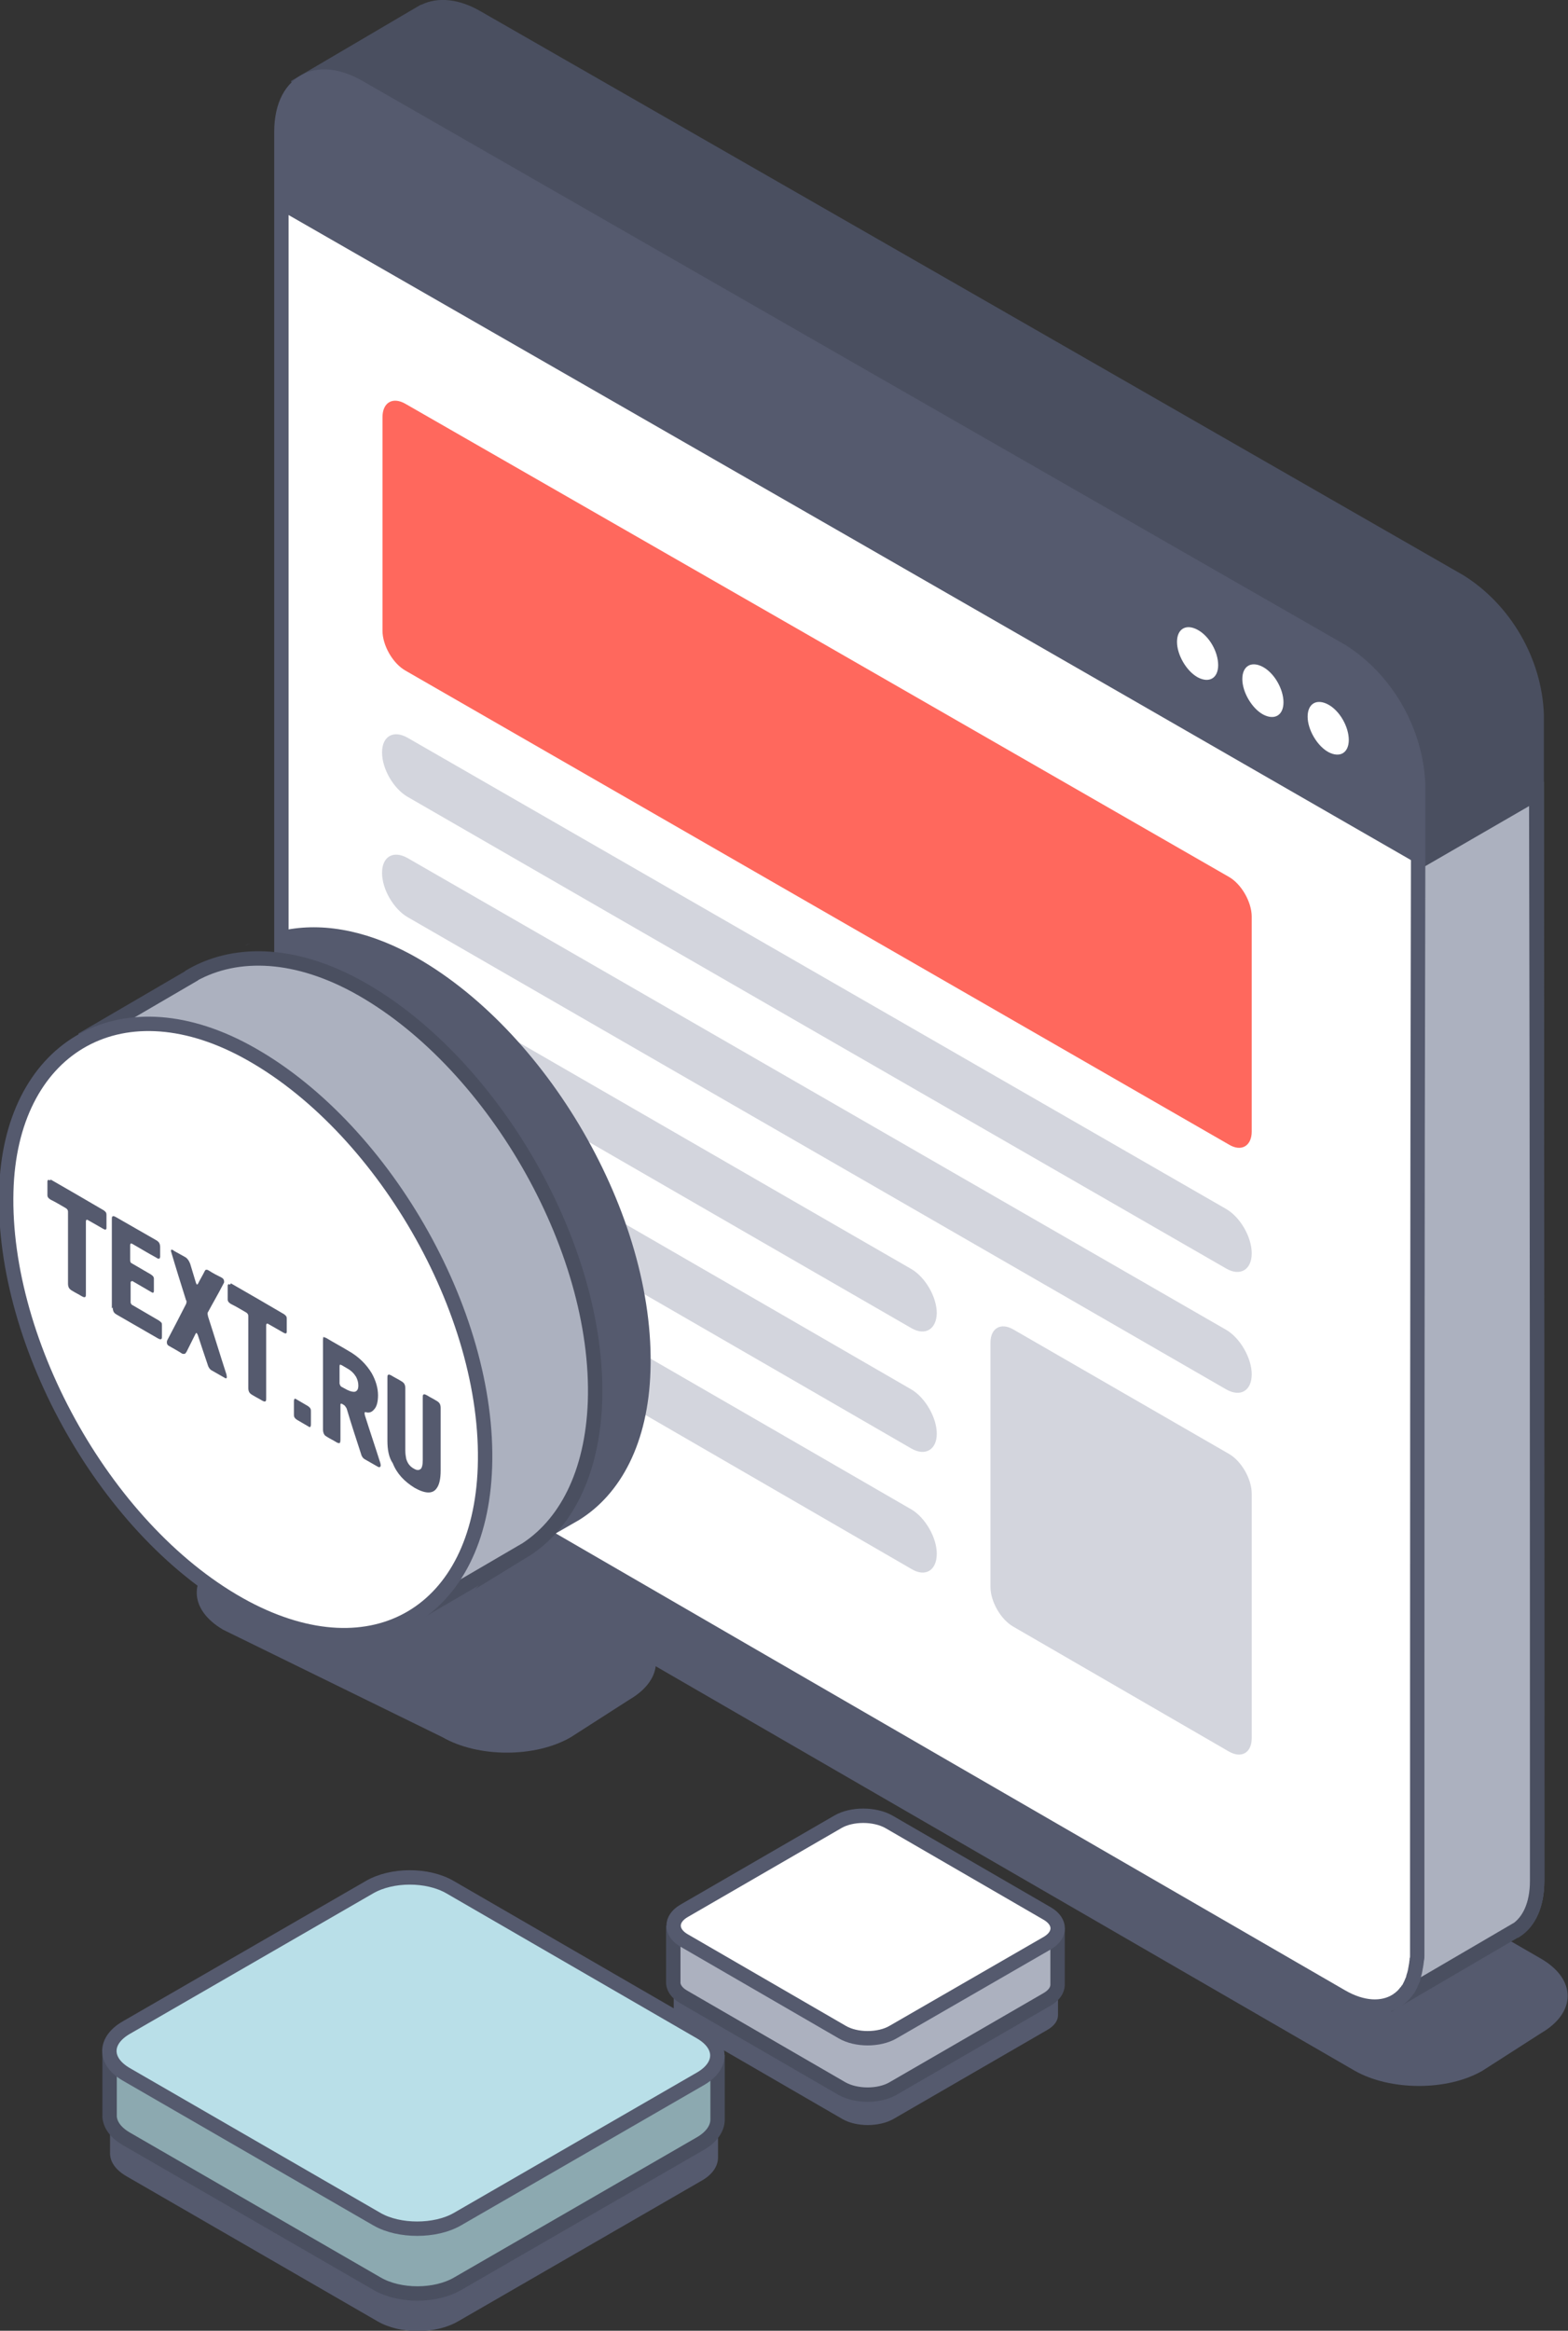
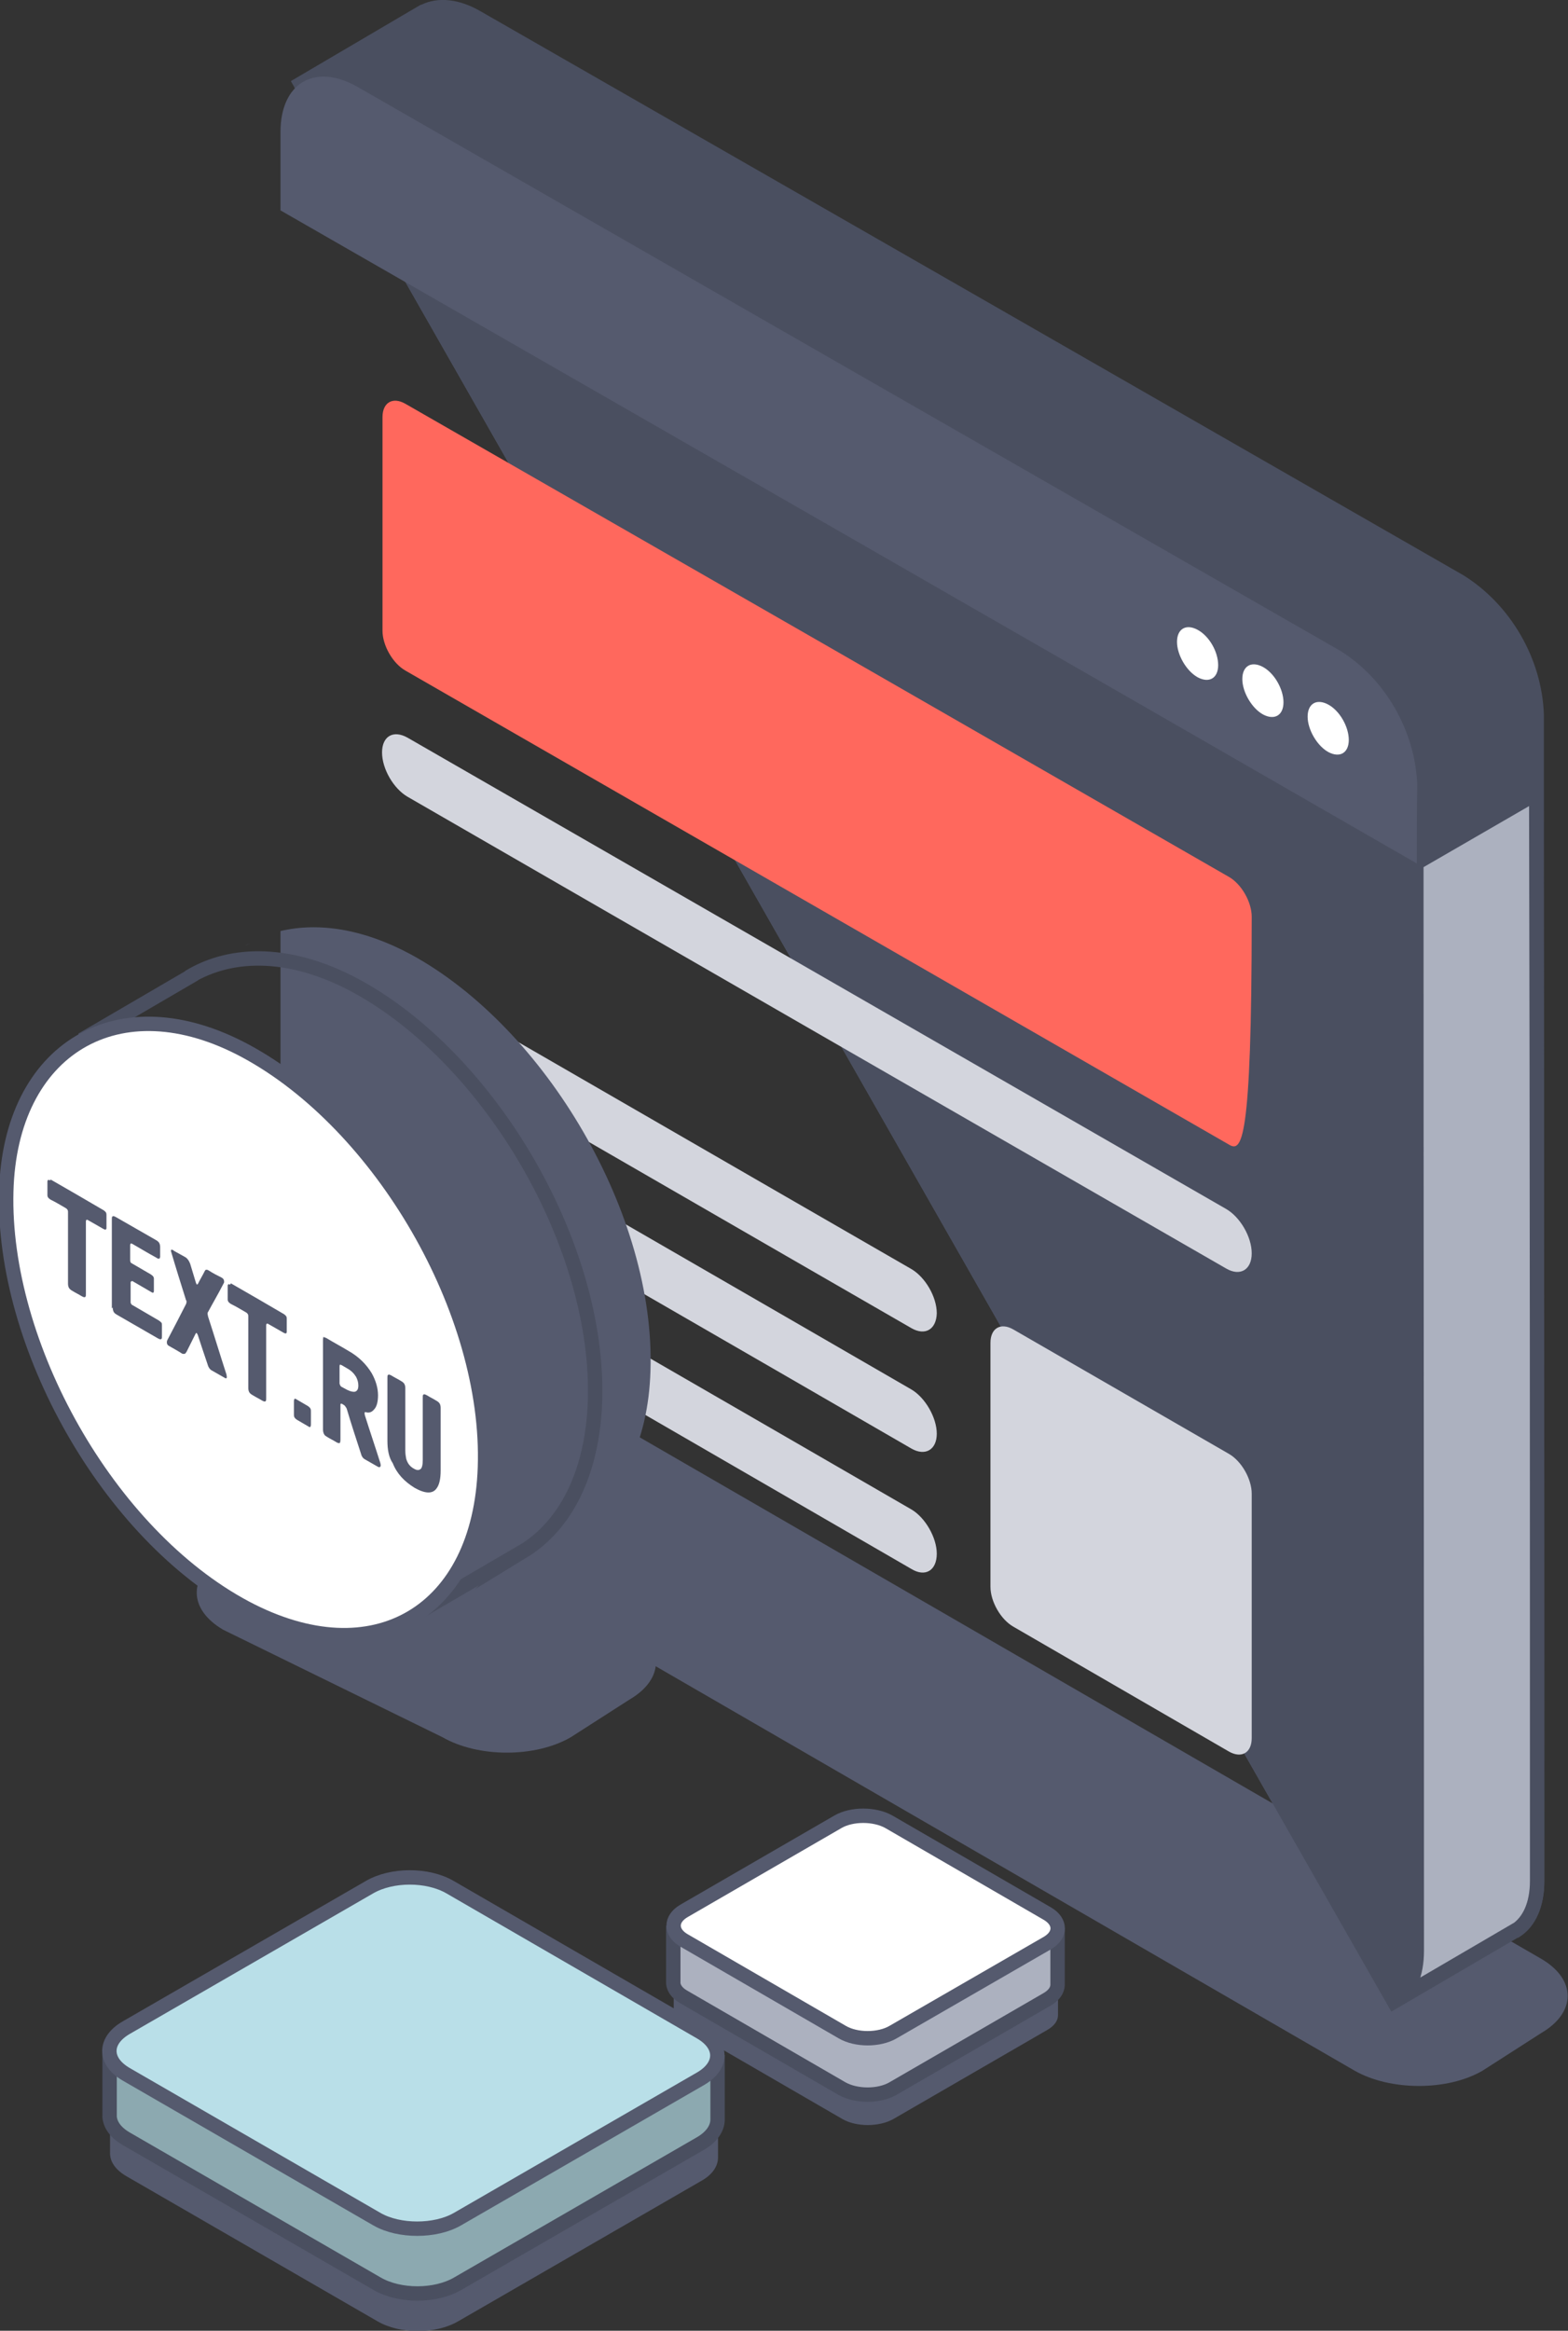
<svg xmlns="http://www.w3.org/2000/svg" width="309" height="459" viewBox="0 0 309 459" fill="none">
  <rect x="0" y="0" width="309" height="459" fill="#333333" stroke="none" />
  <g clip-path="url(#clip0_926_37663)">
    <path d="M266.948 407.785L66.032 291.602C59.067 287.547 59.067 281.024 66.032 277.057L77.581 269.653C84.545 265.598 95.83 265.686 102.882 269.653L303.71 385.747C310.675 389.802 310.675 396.325 303.71 400.38L292.161 407.785C285.197 411.839 273.912 411.751 266.948 407.785Z" fill="#555A6E" />
    <path d="M87.19 342.112L43.992 320.956C37.027 316.901 37.027 310.378 43.992 306.411L55.541 299.007C62.506 294.952 73.79 295.04 80.843 299.007L124.041 320.075C131.006 324.13 131.006 330.653 124.041 334.708L112.492 342.112C105.528 346.167 94.243 346.167 87.19 342.112Z" fill="#555A6E" />
    <path d="M141.408 412.192C141.408 410.517 140.262 408.93 138.146 407.696L88.777 379.136C84.369 376.579 77.316 376.579 72.908 379.136L24.949 406.815C22.657 408.137 21.599 409.812 21.687 411.575V423.828C21.599 425.591 22.657 427.266 24.949 428.588L74.407 457.149C78.815 459.705 85.868 459.705 90.275 457.149L138.234 429.47C140.438 428.235 141.496 426.561 141.496 424.886V412.192C141.408 412.192 141.408 412.192 141.408 412.192Z" fill="#555A6E" />
    <path d="M141.408 404.699V417.746V417.393C141.408 419.068 140.351 420.743 138.147 422.065L90.188 449.744C85.78 452.301 78.727 452.301 74.319 449.744L24.861 421.183C22.569 419.861 21.511 418.098 21.599 416.423V417.128V404.17" fill="#8CA9B0" />
    <path d="M141.408 404.699V417.746V417.393C141.408 419.068 140.351 420.743 138.147 422.065L90.188 449.744C85.78 452.301 78.727 452.301 74.319 449.744L24.861 421.183C22.569 419.861 21.511 418.098 21.599 416.423V417.128V404.17" stroke="#4A4F60" stroke-width="2.835" stroke-miterlimit="10" />
    <path d="M74.319 437.051L24.861 408.49C20.453 405.933 20.453 401.878 24.861 399.322L72.82 371.643C77.228 369.086 84.281 369.086 88.689 371.643L138.058 400.204C142.466 402.76 142.466 406.815 138.058 409.371L90.099 437.051C85.78 439.519 78.639 439.519 74.319 437.051Z" fill="#B9DFE8" stroke="#555A6E" stroke-width="2.835" stroke-miterlimit="10" />
    <path d="M208.41 385.747C208.41 384.689 207.704 383.631 206.382 382.838L175.173 364.767C172.44 363.18 167.944 363.18 165.123 364.767L134.796 382.309C133.386 383.102 132.68 384.248 132.769 385.306V396.237C132.68 397.295 133.386 398.441 134.796 399.234L166.005 417.305C168.738 418.891 173.234 418.891 176.055 417.305L206.382 399.763C207.793 398.969 208.498 397.912 208.498 396.854V385.747C208.41 385.835 208.41 385.747 208.41 385.747Z" fill="#555A6E" />
    <path d="M208.41 379.753V391.124V390.86C208.41 391.917 207.705 392.975 206.294 393.769L175.967 411.311C173.234 412.897 168.738 412.897 165.917 411.311L134.708 393.24C133.298 392.446 132.593 391.3 132.681 390.243V390.683V379.312L208.41 379.753Z" fill="#ACB1BF" stroke="#4A4F60" stroke-width="2.835" stroke-miterlimit="10" stroke-linejoin="bevel" />
    <path d="M166.005 400.204L134.796 382.133C132.063 380.546 132.063 377.901 134.796 376.315L165.123 358.773C167.856 357.186 172.352 357.186 175.173 358.773L206.382 376.844C209.115 378.43 209.115 381.075 206.382 382.662L175.967 400.204C173.234 401.79 168.738 401.79 166.005 400.204Z" fill="white" stroke="#555A6E" stroke-width="2.835" stroke-miterlimit="10" />
    <path d="M274.706 394.209L59.244 16.484" stroke="#555A6E" stroke-width="2.835" stroke-miterlimit="10" />
-     <path d="M302.917 370.409C302.917 375.081 301.33 378.43 298.773 380.105H298.685L274.706 394.121L251.255 353.043L257.779 179.827L279.202 170.042L302.829 156.379C302.917 227.693 302.917 299.095 302.917 370.409Z" fill="white" stroke="#555A6E" stroke-width="2.835" stroke-miterlimit="10" />
    <path d="M274.706 394.209L298.686 380.193H298.774C301.33 378.519 302.917 375.169 302.917 370.497C302.917 293.894 302.829 217.379 302.829 140.776C302.476 130.287 296.57 120.061 287.666 114.508C223.133 77.484 158.6 40.461 93.979 3.438C90.011 1.146 86.397 0.882 83.664 2.204L83.399 2.292L59.244 16.484L274.706 394.209Z" fill="#4A4F60" stroke="#4A4F60" stroke-width="2.835" stroke-miterlimit="10" />
    <path d="M302.917 370.409C302.917 375.081 301.33 378.43 298.774 380.105H298.686L275.147 393.857C277.704 392.182 279.202 388.832 279.202 384.16C279.202 312.758 279.114 241.356 279.114 169.954L302.741 156.291C302.917 227.693 302.917 299.095 302.917 370.409Z" fill="#ACB1BF" stroke="#4A4F60" stroke-width="2.835" stroke-miterlimit="10" />
-     <path d="M279.29 384.248C279.29 384.513 279.29 384.865 279.29 385.13C279.29 385.394 279.29 385.659 279.202 385.923C279.202 386.188 279.114 386.452 279.114 386.717C279.026 387.245 278.938 387.774 278.85 388.215C278.761 388.48 278.761 388.656 278.673 388.92C278.585 389.185 278.497 389.361 278.497 389.626C278.409 389.802 278.321 390.066 278.232 390.243C278.144 390.419 278.056 390.683 277.968 390.86C277.88 391.036 277.792 391.212 277.703 391.389C277.615 391.565 277.527 391.741 277.351 391.917C277.263 392.094 277.086 392.27 276.998 392.358C276.91 392.534 276.734 392.623 276.646 392.799C276.381 393.063 276.117 393.328 275.764 393.592C275.588 393.68 275.499 393.769 275.323 393.945C275.235 393.945 275.235 394.033 275.147 394.033C272.414 395.708 268.535 395.62 264.303 393.152C212.289 363.092 160.275 333.033 108.26 302.885C95.742 295.657 83.135 288.341 70.616 281.112C61.712 275.471 55.893 265.333 55.453 254.843C55.453 231.043 55.453 207.242 55.453 183.441C55.453 136.104 55.453 88.768 55.453 41.431V26.004C55.453 20.627 57.48 17.101 60.742 15.691C63.387 14.545 66.825 14.986 70.616 17.101C135.149 54.124 199.682 91.148 264.303 128.171C273.207 133.724 279.026 143.95 279.467 154.44C279.467 160.61 279.467 163.784 279.467 169.954C279.29 241.444 279.29 312.846 279.29 384.248Z" fill="white" stroke="#555A6E" stroke-width="2.835" stroke-miterlimit="10" />
    <path d="M279.202 170.042C204.619 127.113 129.948 84.272 55.276 41.431C55.276 35.26 55.276 32.175 55.276 26.004C55.276 16.308 62.065 12.341 70.44 17.101C134.973 54.124 199.506 91.148 264.127 128.171C273.031 133.724 278.85 143.95 279.29 154.44C279.202 160.698 279.202 163.784 279.202 170.042Z" fill="#555A6E" />
    <path d="M240.059 130.992C240.059 133.548 238.296 134.606 236.004 133.372C233.8 132.138 231.949 128.964 231.949 126.408C231.949 123.852 233.712 122.794 236.004 124.028C238.296 125.262 240.059 128.347 240.059 130.992Z" fill="white" />
    <path d="M252.931 138.308C252.931 140.865 251.167 141.922 248.875 140.688C246.671 139.454 244.82 136.281 244.82 133.724C244.82 131.168 246.583 130.11 248.875 131.344C251.167 132.578 252.931 135.752 252.931 138.308Z" fill="white" />
    <path d="M265.802 145.713C265.802 148.269 264.039 149.327 261.747 148.093C259.543 146.859 257.691 143.685 257.691 141.129C257.691 138.573 259.455 137.515 261.747 138.749C264.039 139.983 265.802 143.157 265.802 145.713Z" fill="white" />
-     <path d="M242.175 225.401C188.045 194.284 134.003 163.167 79.873 132.05C77.405 130.639 75.377 127.113 75.377 124.204C75.377 110.188 75.377 96.172 75.377 82.156C75.377 79.247 77.405 78.101 79.873 79.512C134.003 110.541 188.045 141.57 242.175 172.687C244.644 174.097 246.671 177.623 246.671 180.532C246.671 194.636 246.671 208.741 246.671 222.845C246.671 225.665 244.644 226.9 242.175 225.401Z" fill="#FF685D" />
+     <path d="M242.175 225.401C188.045 194.284 134.003 163.167 79.873 132.05C77.405 130.639 75.377 127.113 75.377 124.204C75.377 110.188 75.377 96.172 75.377 82.156C75.377 79.247 77.405 78.101 79.873 79.512C134.003 110.541 188.045 141.57 242.175 172.687C244.644 174.097 246.671 177.623 246.671 180.532C246.671 225.665 244.644 226.9 242.175 225.401Z" fill="#FF685D" />
    <path d="M242.175 344.933C227.981 336.735 213.876 328.537 199.682 320.339C197.214 318.929 195.186 315.403 195.186 312.494C195.186 296.45 195.186 280.495 195.186 264.452C195.186 261.543 197.214 260.397 199.682 261.807C213.876 270.005 227.981 278.115 242.175 286.313C244.644 287.723 246.671 291.249 246.671 294.158C246.671 310.202 246.671 326.245 246.671 342.289C246.671 345.198 244.644 346.344 242.175 344.933Z" fill="#D3D5DD" />
    <path d="M241.646 249.819C187.869 218.878 134.091 187.937 80.314 156.908C77.581 155.321 75.289 151.443 75.289 148.181C75.289 145.008 77.493 143.685 80.314 145.272C134.091 176.213 187.869 207.154 241.646 238.095C244.379 239.681 246.671 243.56 246.671 246.822C246.671 250.083 244.379 251.405 241.646 249.819Z" fill="#D3D5DD" />
-     <path d="M241.646 273.619C187.869 242.59 134.091 211.649 80.314 180.62C77.581 179.034 75.289 175.155 75.289 171.894C75.289 168.72 77.493 167.398 80.314 168.985C134.091 199.925 187.869 230.954 241.646 261.895C244.379 263.482 246.671 267.449 246.671 270.622C246.671 273.884 244.467 275.206 241.646 273.619Z" fill="#D3D5DD" />
    <path d="M179.582 261.543C146.522 242.502 113.462 223.374 80.402 204.333C77.669 202.746 75.377 198.868 75.377 195.606C75.377 192.433 77.581 191.11 80.402 192.697C113.462 211.738 146.522 230.866 179.582 249.907C182.315 251.494 184.607 255.372 184.607 258.634C184.519 261.807 182.315 263.129 179.582 261.543Z" fill="#D3D5DD" />
    <path d="M179.582 285.255C146.522 266.127 113.462 247.086 80.402 227.957C77.669 226.371 75.377 222.492 75.377 219.23C75.377 216.057 77.581 214.735 80.402 216.321C113.462 235.45 146.522 254.491 179.582 273.619C182.315 275.206 184.607 279.173 184.607 282.346C184.607 285.52 182.315 286.842 179.582 285.255Z" fill="#D3D5DD" />
    <path d="M179.582 308.968C146.522 289.839 113.462 270.71 80.402 251.582C77.669 249.995 75.377 246.116 75.377 242.855C75.377 239.681 77.581 238.359 80.402 239.946C113.462 259.075 146.522 278.115 179.582 297.244C182.315 298.83 184.607 302.797 184.607 305.971C184.607 309.32 182.315 310.643 179.582 308.968Z" fill="#D3D5DD" />
    <path d="M48.135 186.35C48.312 186.262 48.488 186.174 48.576 186.086L49.281 185.733L48.135 186.35Z" fill="#555A6E" />
    <path d="M114.167 299.359C114.079 299.447 114.079 299.447 114.079 299.447L114.167 299.359Z" fill="#555A6E" />
    <path d="M128.184 270.005C127.744 284.109 122.366 294.247 114.079 299.359L108.084 302.797C95.565 295.569 82.959 288.252 70.44 281.024C61.536 275.382 55.717 265.245 55.276 254.755C55.276 230.954 55.276 207.154 55.276 183.353C62.77 181.59 71.586 182.912 80.931 187.937C107.555 202.394 129.242 239.329 128.184 270.005Z" fill="#555A6E" />
-     <path d="M79.432 319.281L103.147 305.442L103.059 305.53C111.434 300.417 116.724 290.192 117.253 276.088C118.31 245.411 96.623 208.476 70.087 194.108C57.48 187.32 45.755 187.232 37.203 192.433L38.35 191.816L16.133 204.774" fill="#ACB1BF" />
    <path d="M79.432 319.281L103.147 305.442L103.059 305.53C111.434 300.417 116.724 290.192 117.253 276.088C118.31 245.411 96.623 208.476 70.087 194.108C57.48 187.32 45.755 187.232 37.203 192.433L38.35 191.816L16.133 204.774" stroke="#4A4F60" stroke-width="2.835" stroke-miterlimit="10" />
    <path d="M95.565 288.958C94.596 317.518 73.702 330.036 48.4 316.637C21.247 302.18 0.441 264.804 1.234 234.657C1.94 206.537 23.363 193.49 48.4 206.978C75.024 221.346 96.623 258.281 95.565 288.958Z" fill="white" stroke="#555A6E" stroke-width="2.835" stroke-miterlimit="10" />
    <path d="M9.962 232.277C13.489 234.304 17.015 236.332 20.453 238.359C20.453 238.359 20.806 238.624 20.894 238.8C20.982 238.976 20.982 239.152 20.982 239.329C20.982 240.298 20.982 240.827 20.982 241.797C20.982 242.15 20.806 242.238 20.453 242.061C19.219 241.356 18.602 241.004 17.368 240.298C17.103 240.122 16.927 240.21 16.927 240.563C16.927 245.323 16.927 250.083 16.927 254.755C16.927 255.108 16.927 255.284 16.839 255.372C16.663 255.548 16.486 255.46 16.134 255.284C15.428 254.843 14.987 254.667 14.282 254.226C13.93 254.05 13.665 253.785 13.577 253.609C13.489 253.433 13.401 253.168 13.401 252.816C13.401 248.056 13.401 243.384 13.401 238.624C13.401 238.271 13.224 238.095 12.96 237.918C11.726 237.213 11.197 236.861 9.962 236.244C9.522 235.979 9.345 235.715 9.345 235.362C9.345 234.304 9.345 233.775 9.345 232.717C9.345 232.365 9.522 232.277 9.874 232.453C9.962 232.365 9.962 232.365 9.962 232.277ZM22.04 257.664C22.04 251.846 22.04 246.028 22.04 240.21C22.04 239.858 22.04 239.681 22.128 239.593C22.305 239.417 22.481 239.505 22.834 239.681C25.479 241.18 28.035 242.678 30.68 244.177C31.032 244.353 31.297 244.618 31.385 244.794C31.473 244.97 31.561 245.235 31.561 245.587C31.561 246.381 31.561 246.733 31.561 247.527C31.561 247.527 31.473 247.879 31.385 247.879C31.209 247.879 31.032 247.879 30.856 247.703C28.917 246.645 27.947 246.028 26.096 244.97C25.831 244.794 25.655 244.882 25.655 245.235C25.655 246.381 25.655 246.998 25.655 248.144C25.655 248.496 25.743 248.673 25.919 248.761C27.418 249.642 28.211 250.083 29.71 250.965C29.71 250.965 29.975 251.141 30.151 251.317C30.239 251.494 30.327 251.582 30.327 251.758C30.327 252.728 30.327 253.257 30.327 254.226C30.327 254.579 30.151 254.667 29.886 254.491C28.388 253.609 27.594 253.168 26.096 252.287C26.096 252.287 25.743 252.287 25.743 252.551C25.743 254.138 25.743 254.931 25.743 256.518C25.743 256.518 25.831 256.871 26.007 256.959C28.123 258.193 29.181 258.81 31.297 260.044C31.561 260.22 31.738 260.397 31.826 260.485C31.914 260.661 31.914 260.838 31.914 261.102C31.914 261.895 31.914 262.248 31.914 263.041C31.914 263.394 31.914 263.57 31.826 263.658C31.65 263.835 31.473 263.746 31.121 263.57C28.388 261.983 25.743 260.485 23.01 258.898C22.745 258.722 22.569 258.634 22.481 258.457C22.305 258.281 22.216 257.84 22.216 257.488C22.128 257.576 22.04 257.664 22.04 257.664ZM34.206 246.293C35.176 246.822 35.617 247.086 36.587 247.615C36.587 247.615 36.939 247.879 37.027 248.056C37.204 248.232 37.292 248.496 37.468 248.849C37.909 250.348 38.173 251.141 38.614 252.64L38.791 252.992C38.879 252.904 38.967 252.904 38.967 252.904C39.496 251.846 39.849 251.317 40.377 250.259C40.377 250.259 40.466 250.083 40.554 250.083C40.73 249.995 40.906 250.083 41.083 250.171C42.053 250.788 42.581 251.053 43.639 251.582C43.992 251.758 44.168 252.022 44.168 252.375C44.168 252.463 44.168 252.64 44.08 252.728C42.846 255.108 42.141 256.254 40.906 258.546C40.906 258.546 40.906 258.722 40.906 258.81C40.906 258.898 40.995 259.075 40.995 259.251C42.229 263.041 43.375 266.832 44.609 270.622C44.609 270.622 44.697 270.975 44.697 271.151C44.697 271.504 44.521 271.504 44.257 271.327C43.287 270.799 42.758 270.446 41.788 269.917C41.788 269.917 41.435 269.741 41.347 269.564C41.171 269.388 40.995 269.036 40.906 268.683C40.113 266.391 39.76 265.245 38.967 262.865C38.967 262.865 38.791 262.601 38.791 262.512C38.702 262.512 38.614 262.512 38.526 262.689C37.821 264.099 37.468 264.804 36.763 266.215C36.763 266.215 36.587 266.479 36.498 266.567C36.322 266.655 36.058 266.655 35.881 266.567C34.911 265.95 34.383 265.686 33.325 265.069C32.972 264.892 32.884 264.628 32.884 264.364C32.884 264.275 32.884 264.099 32.972 263.923C34.471 261.102 35.176 259.692 36.675 256.783C36.675 256.783 36.763 256.518 36.763 256.342C36.763 256.254 36.763 256.166 36.675 256.077C36.675 255.989 36.587 255.901 36.587 255.813C35.617 252.728 34.647 249.642 33.766 246.645C33.766 246.645 33.677 246.381 33.677 246.293C33.677 246.116 33.854 246.028 34.118 246.205C34.206 246.205 34.206 246.205 34.206 246.293ZM45.491 252.728C49.017 254.755 52.544 256.783 55.982 258.81C55.982 258.81 56.334 259.075 56.422 259.251C56.511 259.427 56.511 259.603 56.511 259.78C56.511 260.749 56.511 261.278 56.511 262.248C56.511 262.601 56.334 262.689 55.982 262.512C54.748 261.807 54.13 261.455 52.896 260.749C52.632 260.573 52.455 260.661 52.455 261.014C52.455 265.774 52.455 270.534 52.455 275.294C52.455 275.647 52.455 275.823 52.367 275.911C52.191 276.088 52.014 275.999 51.662 275.823C50.957 275.382 50.516 275.206 49.811 274.765C49.458 274.589 49.193 274.325 49.105 274.148C49.017 273.972 48.929 273.708 48.929 273.355C48.929 268.595 48.929 263.923 48.929 259.163C48.929 258.81 48.753 258.634 48.488 258.457C47.254 257.752 46.725 257.4 45.491 256.783C45.05 256.518 44.874 256.254 44.874 255.901C44.874 254.843 44.874 254.314 44.874 253.257C44.874 252.904 45.05 252.816 45.314 252.992C45.491 252.816 45.491 252.728 45.491 252.728ZM61.271 278.027C61.271 278.997 61.271 279.525 61.271 280.495C61.271 280.848 61.183 281.024 61.095 281.024C61.007 281.112 60.831 280.936 60.654 280.848C59.773 280.319 59.42 280.142 58.538 279.614C58.274 279.437 58.098 279.261 58.009 279.085C57.921 278.908 57.921 278.732 57.921 278.468C57.921 277.498 57.921 276.969 57.921 275.999C57.921 275.647 58.009 275.471 58.098 275.471C58.186 275.382 58.362 275.559 58.538 275.647C59.42 276.176 59.773 276.352 60.654 276.881C60.919 277.057 61.095 277.234 61.183 277.41C61.271 277.586 61.271 277.762 61.271 278.027ZM64.269 263.482C66.032 264.54 66.913 264.981 68.677 266.038C70.704 267.184 72.203 268.683 73.261 270.446C74.055 271.856 74.495 273.355 74.495 274.765C74.495 276.088 74.231 277.057 73.702 277.586C73.261 278.115 72.732 278.291 72.115 278.115C71.939 278.027 71.85 278.115 71.85 278.291C71.85 278.379 71.85 278.556 71.939 278.82C72.908 281.905 73.966 284.991 74.936 288.076C74.936 288.076 75.024 288.429 75.024 288.517C75.024 288.869 74.848 289.046 74.495 288.869C73.525 288.341 72.997 287.988 72.027 287.459C71.674 287.283 71.41 287.018 71.322 286.754C71.233 286.666 71.233 286.577 71.145 286.313C70.175 283.316 69.206 280.407 68.324 277.41C68.324 277.41 68.06 276.881 67.795 276.705C67.619 276.616 67.531 276.528 67.354 276.44C67.354 276.44 67.09 276.352 67.09 276.616C67.09 279.349 67.09 280.76 67.09 283.492C67.09 283.933 67.002 284.197 66.913 284.197C66.737 284.197 66.561 284.197 66.296 284.021C65.591 283.58 65.15 283.404 64.445 282.963C64.181 282.787 64.004 282.699 63.916 282.523C63.74 282.258 63.652 281.905 63.652 281.553C63.652 275.735 63.652 269.917 63.652 264.011C63.652 263.658 63.652 263.482 63.74 263.394C63.563 263.218 63.828 263.306 64.269 263.482ZM66.913 269.124C66.913 270.446 66.913 271.151 66.913 272.473C66.913 272.473 67.002 272.914 67.266 273.09C67.707 273.355 67.972 273.443 68.412 273.707C69.118 274.06 69.647 274.148 69.999 274.06C70.44 273.884 70.616 273.531 70.616 272.826C70.616 272.209 70.44 271.68 70.175 271.151C69.735 270.446 69.206 269.917 68.412 269.476C67.972 269.212 67.795 269.124 67.354 268.859C67.002 268.683 66.913 268.683 66.913 269.124ZM76.347 283.757C76.347 279.614 76.347 275.559 76.347 271.416C76.347 271.063 76.347 270.887 76.435 270.799C76.611 270.622 76.787 270.71 77.14 270.887C77.845 271.327 78.286 271.504 78.991 271.944C79.344 272.121 79.609 272.385 79.697 272.562C79.785 272.738 79.873 273.002 79.873 273.355C79.873 277.41 79.873 281.553 79.873 285.608C79.873 286.313 79.961 286.842 80.049 287.283C80.314 288.164 80.755 288.781 81.548 289.222C82.165 289.575 82.518 289.575 82.871 289.31C83.135 289.134 83.311 288.517 83.311 287.547C83.311 283.492 83.311 279.349 83.311 275.294C83.311 274.942 83.311 274.765 83.399 274.677C83.576 274.501 83.752 274.589 84.105 274.765C84.81 275.206 85.251 275.382 85.956 275.823C86.309 275.999 86.573 276.264 86.661 276.44C86.749 276.616 86.838 276.881 86.838 277.234C86.838 281.377 86.838 285.432 86.838 289.575C86.838 291.249 86.573 292.395 86.044 293.101C85.251 294.247 83.752 294.158 81.724 293.012C79.697 291.778 78.198 290.192 77.405 288.164C76.611 287.018 76.347 285.432 76.347 283.757Z" fill="#555A6E" />
  </g>
  <defs>
    <clipPath id="clip0_926_37663">
      <rect width="309" height="459" fill="white" />
    </clipPath>
  </defs>
</svg>